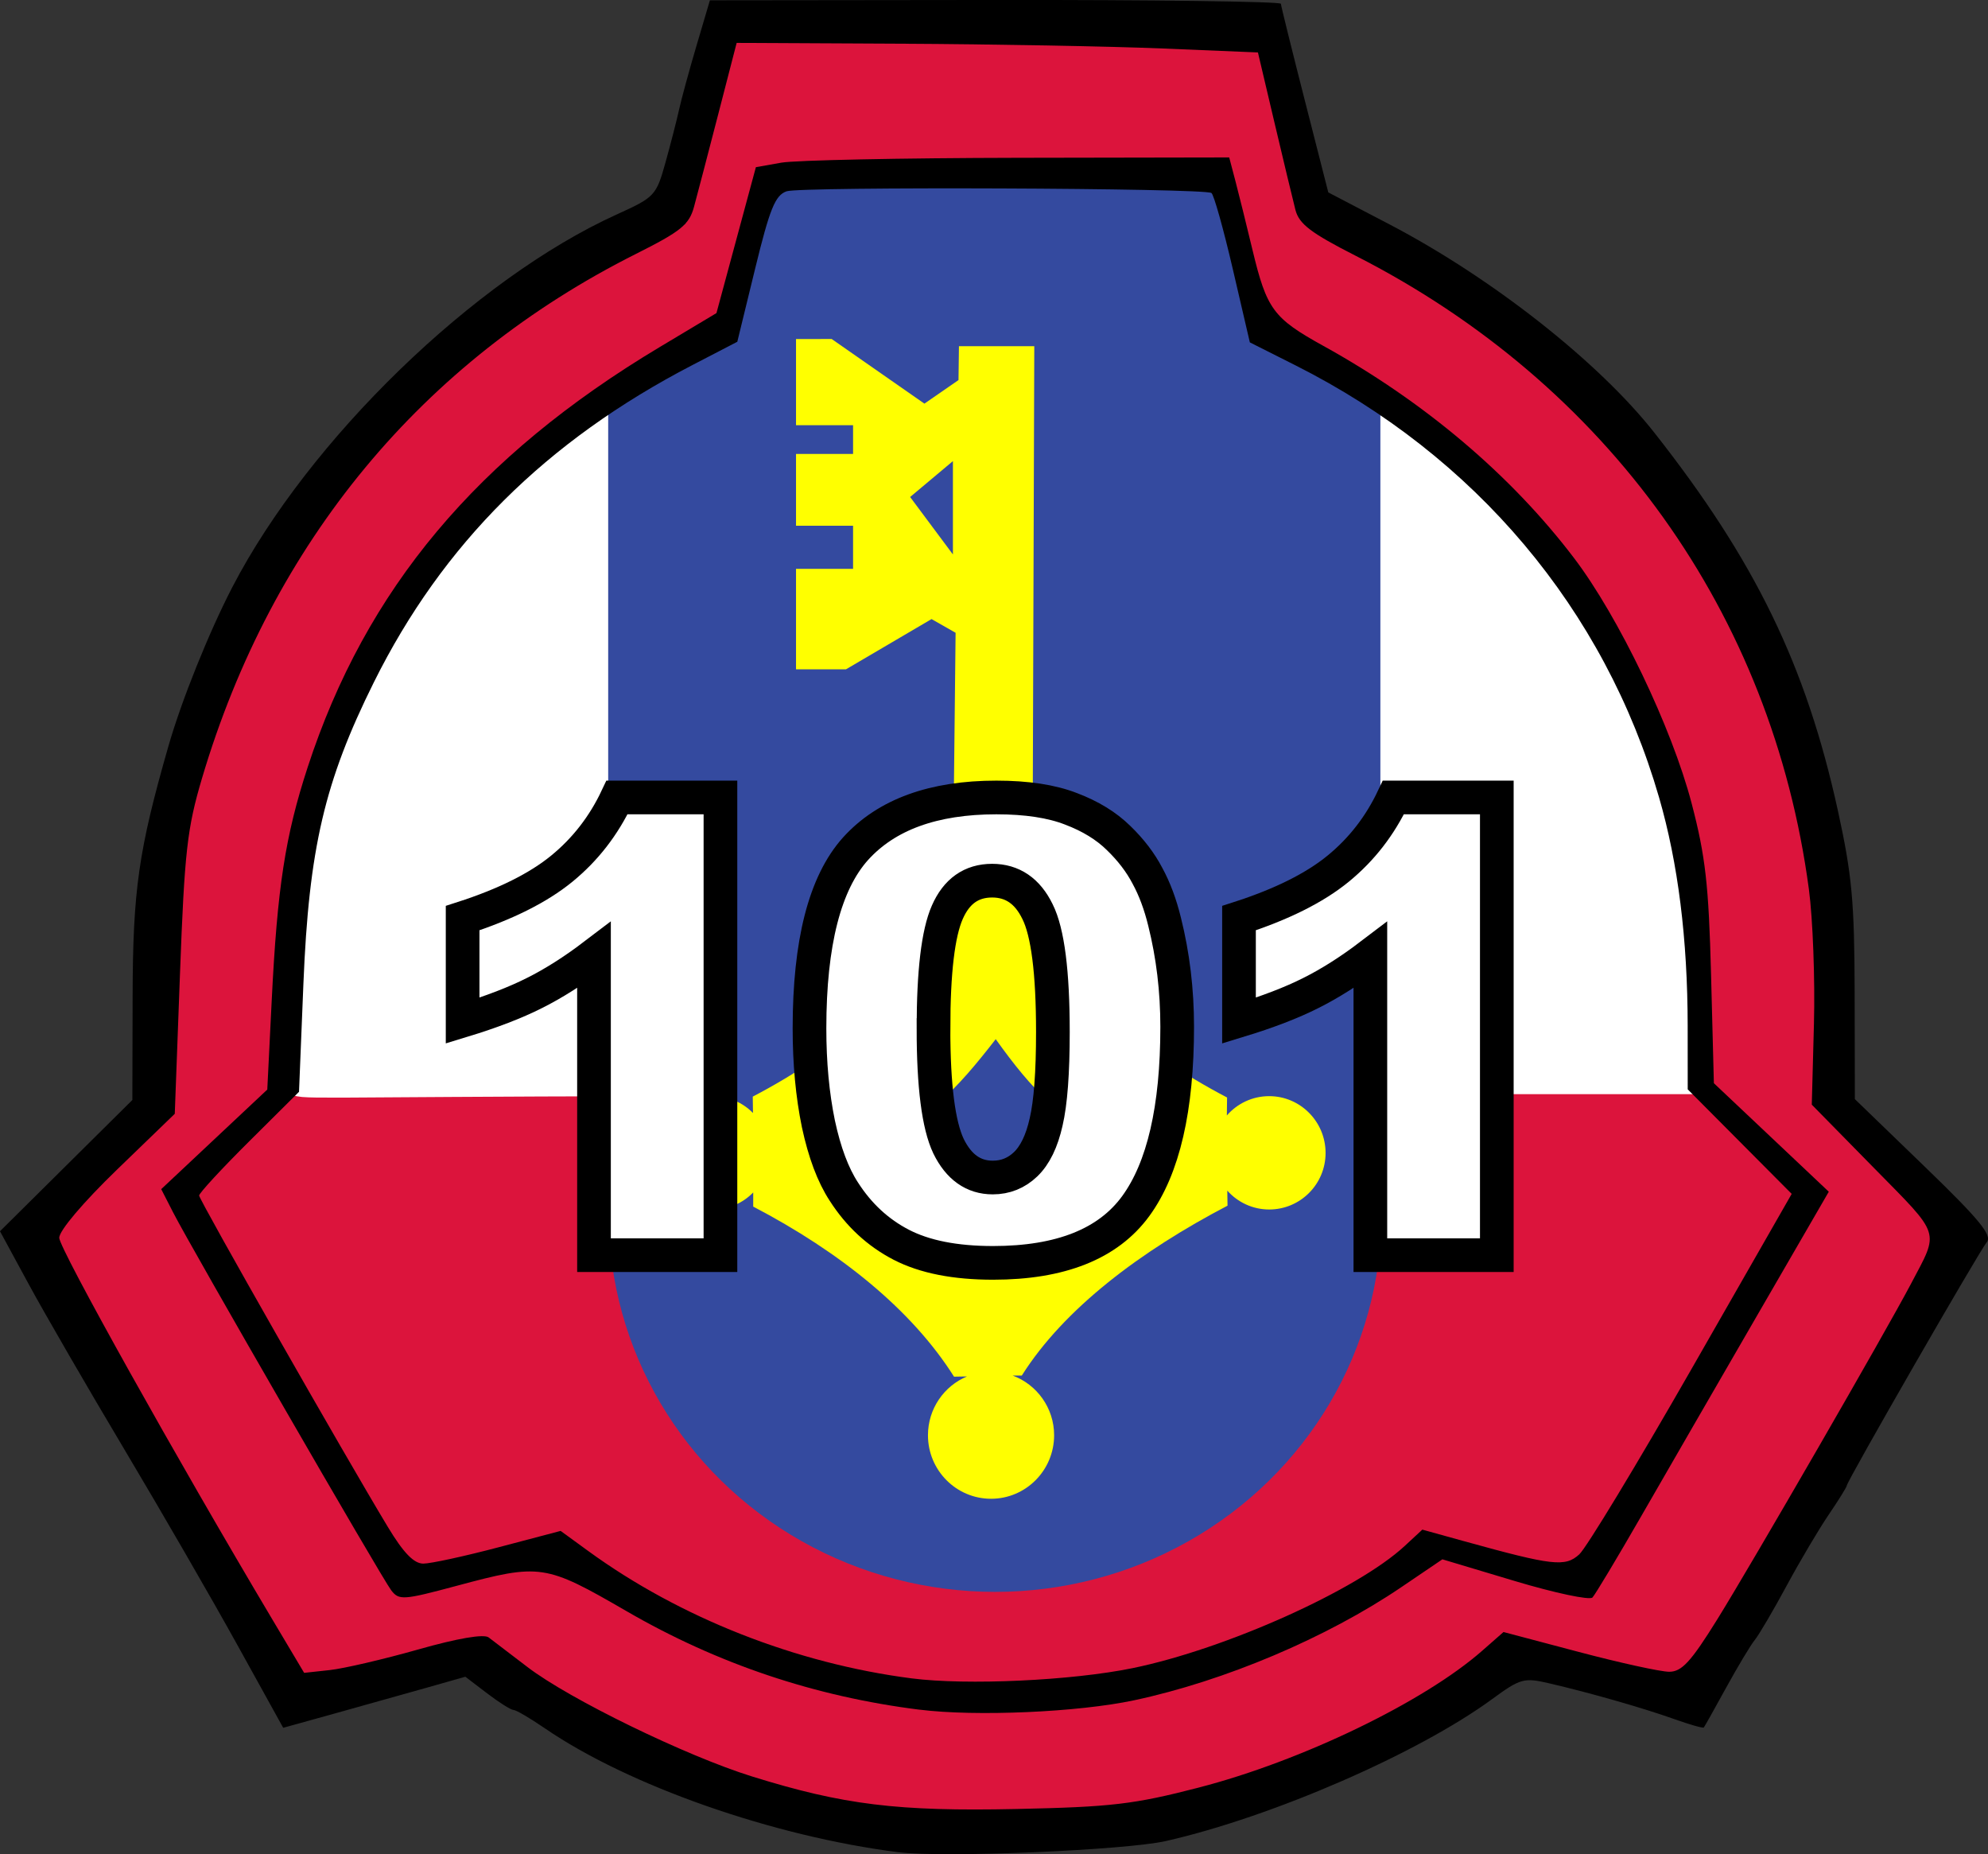
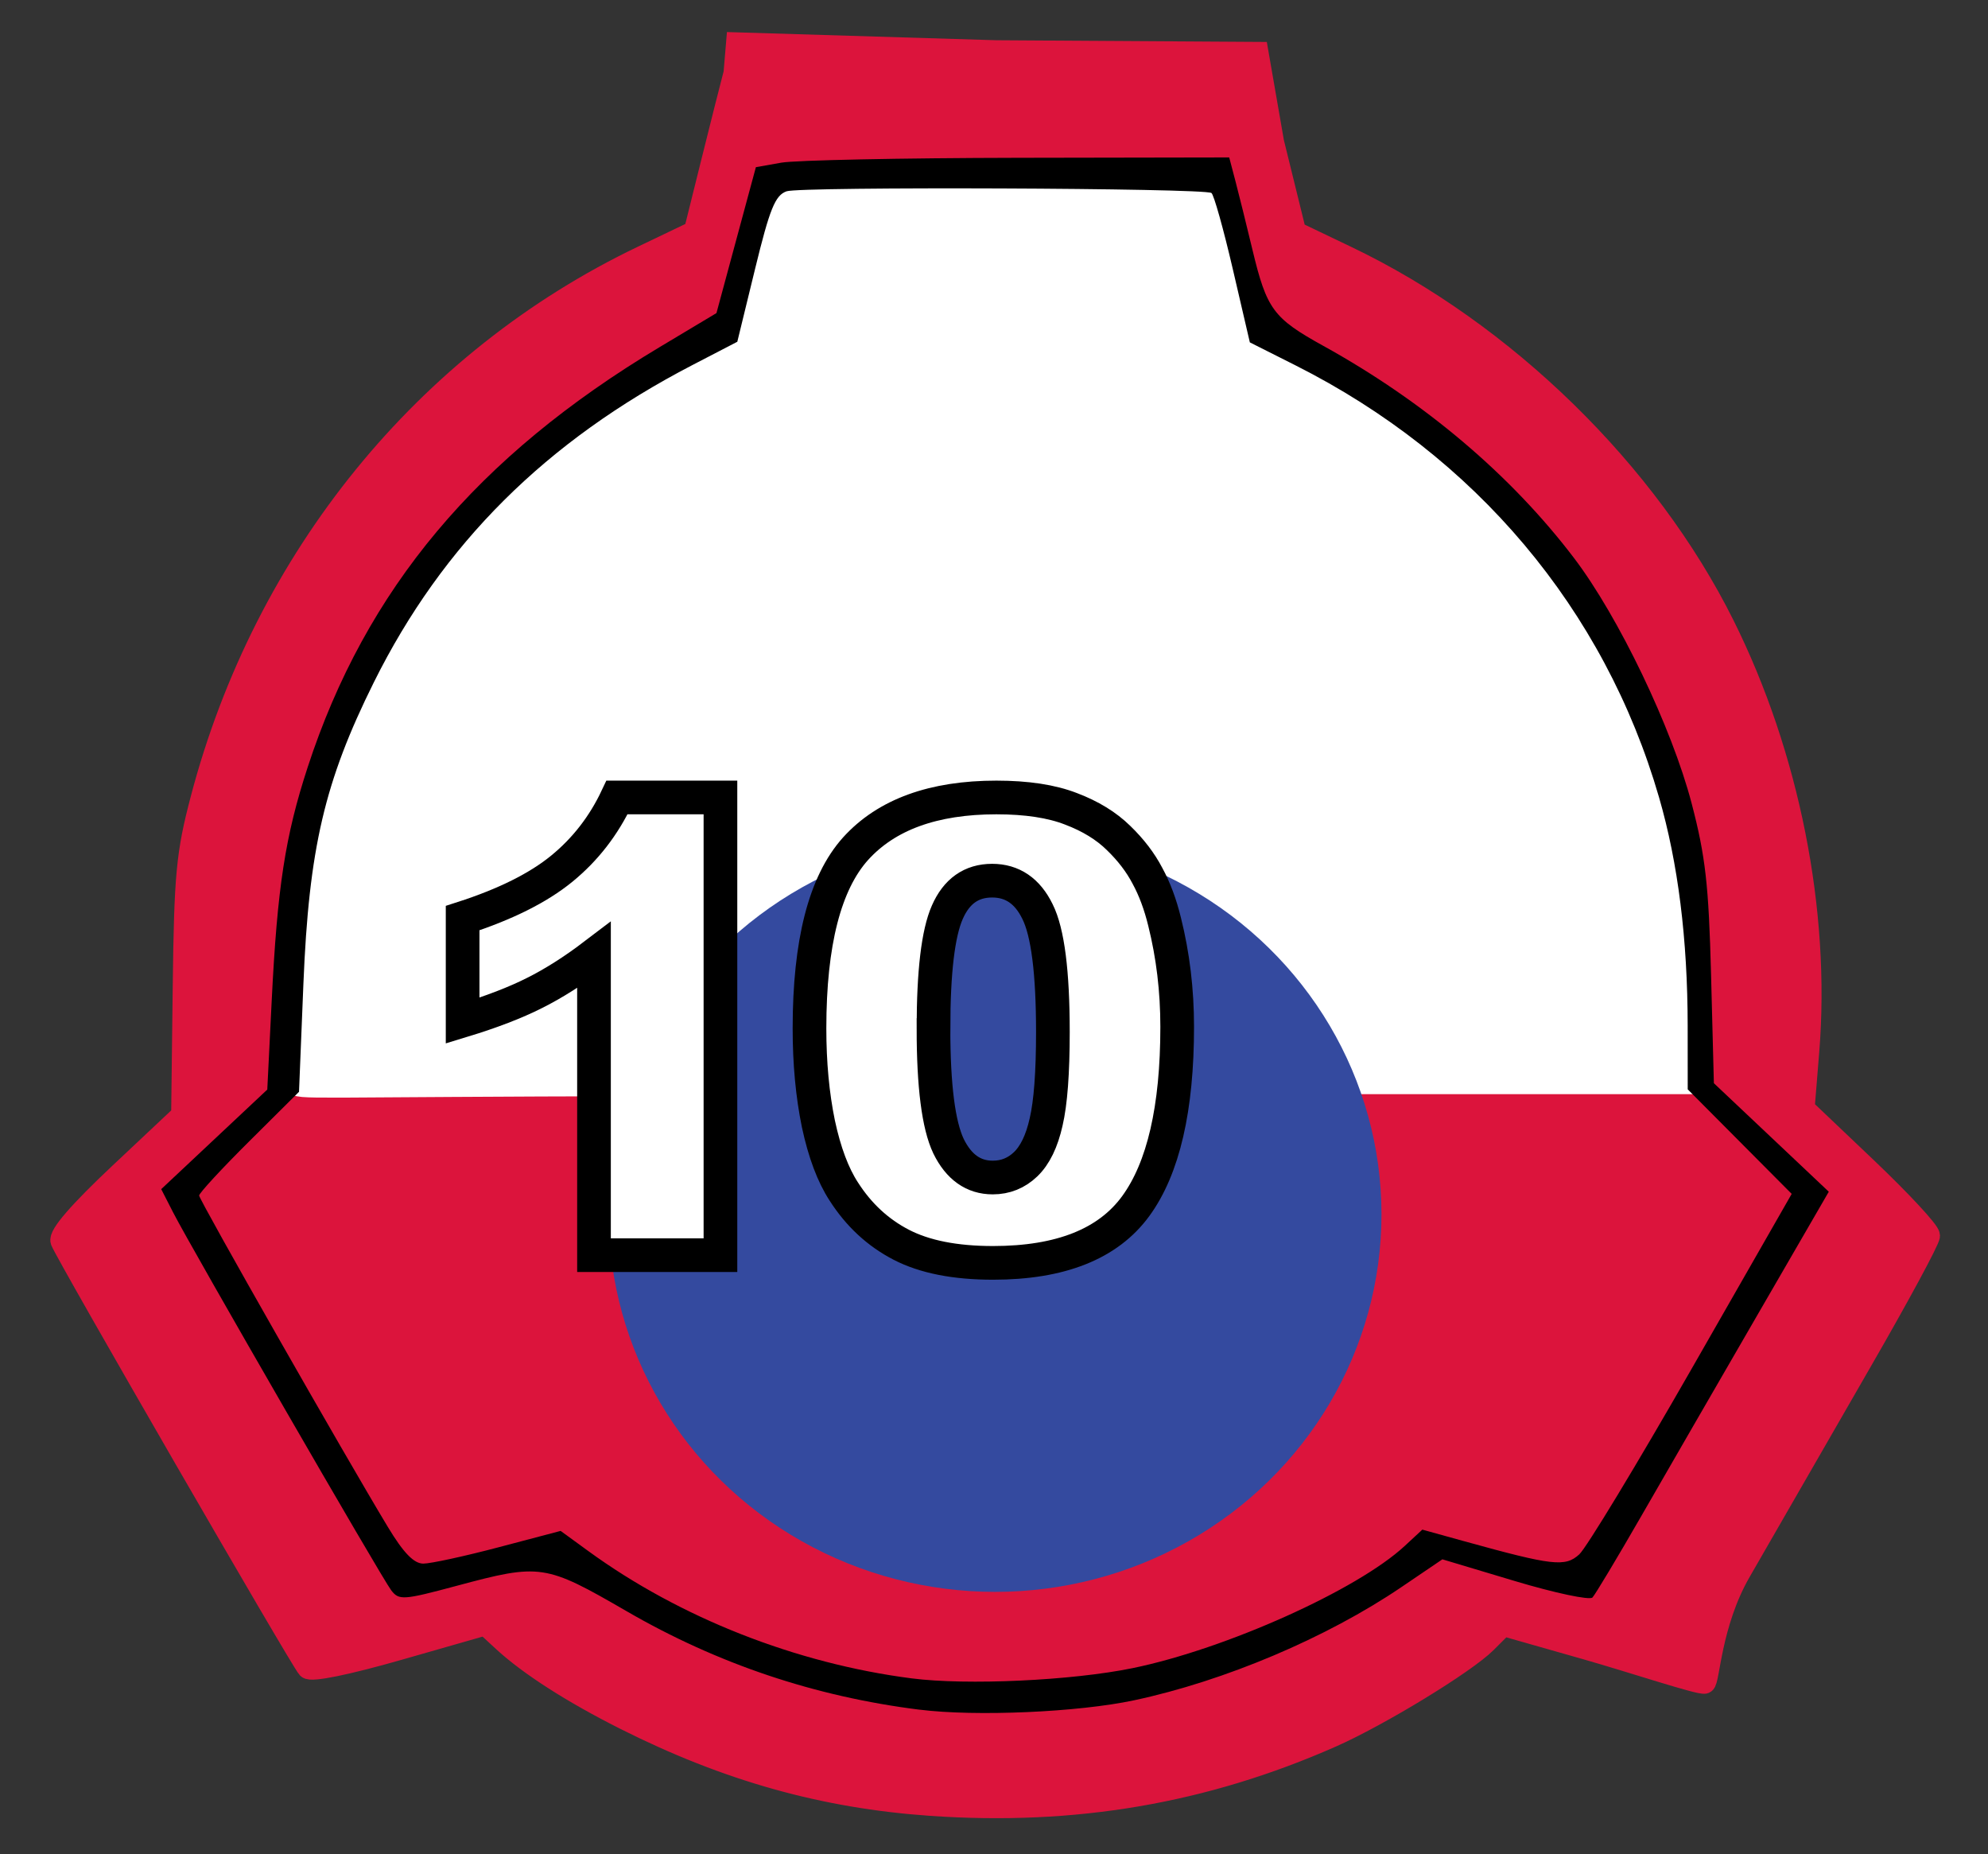
<svg xmlns="http://www.w3.org/2000/svg" id="svg1531" version="1.1" viewBox="0 0 133 124.025" height="124.025mm" width="133mm">
  <rect x="0" y="0" width="133" height="124.025" fill="#333333" stroke="none" />
  <title id="title2110">Site-PL-101</title>
  <defs id="defs1525">
    <clipPath id="clipPath8480" clipPathUnits="userSpaceOnUse">
      <path id="path8482" d="m 116.778,186.746 c -3.656,-0.632 -7.874,-1.963 -11.239,-3.547 -2.94,-1.384 -8.235,-4.919 -8.703,-5.81 -0.342,-0.65 -0.611,-0.64 -3.186,0.115 -7.088,2.078 -6.877,2.036 -7.378,1.46 -0.262,-0.301 -3.072,-5.381 -6.246,-11.288 -3.174,-5.907 -6.116,-11.376 -6.539,-12.154 l -0.768,-1.414 3.41,-3.651 3.41,-3.651 0.128,-7.43 c 0.104,-6.055 0.302,-8.114 1.066,-11.13 3.47,-13.688 11.647,-24.382 23.643,-30.918 l 3.244,-1.768 1.168,-4.822 c 0.642,-2.652 1.175,-4.97 1.183,-5.151 0.008,-0.181 6.294,-0.329 13.967,-0.329 h 13.952 l 1.201,5.145 1.201,5.145 3.599,1.978 c 9.329,5.129 16.172,12.676 20.467,22.572 3.018,6.956 4.184,13.075 4.059,21.309 l -0.084,5.517 3.356,3.423 c 1.846,1.883 3.356,3.58 3.356,3.772 0,0.192 -1.642,3.369 -3.649,7.061 -2.007,3.692 -4.871,8.98 -6.364,11.753 -4.07,7.555 -3.105,6.929 -8.191,5.319 -4.547,-1.439 -5.679,-1.634 -5.679,-0.977 0,0.218 -1.5,1.42 -3.332,2.672 -9.071,6.195 -20.304,8.654 -31.051,6.797 z" style="fill:#dc143c;fill-opacity:1;stroke:#dc143c;stroke-width:1.412;stroke-miterlimit:4;stroke-dasharray:none;stroke-opacity:1" />
    </clipPath>
  </defs>
  <g transform="translate(-115.685,-201.726)" id="layer1">
    <path id="path3840" d="m 177.951,322.477 c -7.163,-0.499 -13.618,-2.312 -20.428,-5.735 -3.572,-1.796 -6.443,-3.637 -8.194,-5.254 l -1.172,-1.082 -5.753,1.647 c -3.524,1.009 -5.902,1.494 -6.137,1.252 -0.445,-0.458 -16.139,-27.628 -16.497,-28.56 -0.156,-0.406 1.204,-1.979 3.917,-4.53 l 4.156,-3.907 0.104,-8.511 c 0.092,-7.564 0.225,-8.971 1.192,-12.646 4.237,-16.105 15.001,-29.335 29.523,-36.284 l 3.479,-1.665 1.117,-4.493 c 0.614,-2.471 1.307,-5.213 1.539,-6.094 l 0.17,-2.017 17.346,0.527 17.528,0.111 1.044,6.004 1.478,6.004 3.434,1.643 c 10.556,5.051 20.128,14.404 25.231,24.651 4.343,8.724 6.417,19.167 5.661,28.506 l -0.31,3.822 4.194,3.988 c 2.307,2.194 4.194,4.23 4.194,4.525 0,0.295 -2.032,4.058 -4.516,8.362 -2.484,4.304 -6.147,10.665 -8.14,14.136 -1.993,3.471 -2.069,7.31 -2.375,7.428 -0.306,0.117 -4.864,-1.402 -7.922,-2.272 l -5.56,-1.583 -1.139,1.139 c -1.387,1.387 -7.155,4.906 -10.354,6.317 -8.52,3.758 -17.214,5.24 -26.811,4.571 z m 13.549,-6.572 c 6.304,-1.378 13.204,-4.281 17.979,-7.564 l 2.802,-1.926 4.853,1.469 4.853,1.469 0.962,-1.202 c 0.529,-0.661 0.963,-1.364 0.964,-1.562 0.001,-0.198 0.355,-0.868 0.786,-1.49 0.431,-0.621 1.332,-2.183 2.001,-3.47 0.669,-1.287 1.449,-2.628 1.733,-2.979 0.284,-0.351 2.648,-4.373 5.253,-8.937 l 4.737,-8.299 -3.85,-3.648 -3.85,-3.648 v -5.886 c 0,-6.387 -0.652,-10.697 -2.418,-15.972 -4.026,-12.028 -12.625,-21.956 -24.06,-27.78 -1.806,-0.92 -3.37,-1.988 -3.476,-2.373 -0.106,-0.386 -0.717,-2.838 -1.357,-5.449 l -1.164,-4.748 -16.075,0.055 c -15.766,0.054 -16.08,0.072 -16.307,0.918 -0.127,0.475 -0.769,2.872 -1.425,5.327 l -1.193,4.464 -2.33,1.22 c -8.974,4.697 -17.215,12.606 -21.385,20.521 -4.234,8.036 -5.968,14.953 -6.021,24.019 l -0.034,5.745 -3.707,3.558 -3.707,3.558 1.099,2.168 c 0.604,1.193 3.155,5.624 5.667,9.848 2.513,4.224 5.453,9.307 6.534,11.297 1.081,1.99 2.135,3.873 2.343,4.185 0.306,0.46 1.324,0.303 5.364,-0.828 3.903,-1.092 5.141,-1.291 5.698,-0.912 1.073,0.73 7.766,4.6 9.24,5.344 2.347,1.183 8.215,2.903 12.646,3.706 5.146,0.932 12.041,0.851 16.846,-0.199 z" style="fill:#dc143c;fill-opacity:1;stroke:#dc143c;stroke-width:1.415;stroke-linecap:round;stroke-linejoin:miter;stroke-miterlimit:4;stroke-dasharray:none;stroke-opacity:1;paint-order:normal" />
    <path id="path3842" d="m 174.759,313.336 c -3.779,-0.613 -8.138,-1.906 -11.616,-3.444 -3.039,-1.344 -8.511,-4.775 -8.995,-5.641 -0.353,-0.631 -0.631,-0.622 -3.293,0.111 -7.326,2.018 -7.107,1.977 -7.625,1.417 -0.27,-0.292 -3.175,-5.224 -6.456,-10.958 -3.28,-5.735 -6.321,-11.044 -6.758,-11.799 l -0.794,-1.372 3.524,-3.544 3.524,-3.544 0.132,-7.213 c 0.108,-5.878 0.312,-7.878 1.102,-10.805 3.586,-13.289 12.037,-23.67 24.436,-30.016 l 3.353,-1.716 1.207,-4.681 c 0.664,-2.575 1.214,-4.825 1.222,-5.001 0.008,-0.176 6.505,-0.319 14.436,-0.319 h 14.42 l 1.241,4.995 1.241,4.995 3.72,1.921 c 9.642,4.979 16.715,12.306 21.153,21.913 3.12,6.753 4.324,12.693 4.195,20.687 l -0.086,5.356 3.468,3.324 c 1.908,1.828 3.468,3.476 3.468,3.662 0,0.186 -1.697,3.271 -3.771,6.854 -2.074,3.584 -5.034,8.718 -6.578,11.41 -4.206,7.335 -3.209,6.726 -8.465,5.164 -4.7,-1.397 -5.87,-1.586 -5.87,-0.949 0,0.212 -1.55,1.379 -3.444,2.594 -9.375,6.014 -20.985,8.401 -32.092,6.599 z" style="fill:#dc143c;fill-opacity:1;stroke:#dc143c;stroke-width:1.415;stroke-miterlimit:4;stroke-dasharray:none;stroke-opacity:1" />
    <path id="path4777" d="m 135.563,273.923 c 0,-0.218 0.356,-2.603 0.467,-5.138 0.434,-9.866 1.239,-13.956 3.89,-19.776 4.713,-10.346 11.555,-17.324 22.734,-23.188 l 2.357,-1.236 1.029,-4.136 c 0.566,-2.275 1.171,-4.409 1.345,-4.742 0.649,-1.242 -0.274,-1.169 14.59,-1.155 7.475,0.007 13.823,0.072 14.107,0.144 0.437,0.112 0.579,0.347 0.938,1.563 0.401,1.358 2.008,7.964 2.012,8.275 0.001,0.081 1.172,0.729 2.601,1.441 5.352,2.666 8.949,5.224 12.975,9.226 3.862,3.84 6.342,7.239 8.694,11.918 3.428,6.82 4.859,13.525 4.859,22.763 v 4.043 l -22.242,9e-5 c -12.233,5e-5 22.242,-9e-5 -46.168,0.131 -23.886,0.046 -24.191,0.263 -24.191,-0.133 z" style="fill:#ffffff;fill-opacity:1;stroke:#ffffff;stroke-width:1.976;stroke-linecap:round;stroke-linejoin:miter;stroke-miterlimit:4;stroke-dasharray:none;stroke-opacity:1;paint-order:normal" />
-     <path id="path3844" d="m 175.823,325.621 c -8.399,-1.058 -18.086,-4.451 -23.697,-8.3 -0.978,-0.671 -1.918,-1.221 -2.088,-1.221 -0.17,0 -0.964,-0.5 -1.765,-1.111 l -1.456,-1.111 -2.627,0.746 c -1.445,0.41 -4.186,1.179 -6.092,1.708 l -3.466,0.962 -3.099,-5.598 c -1.704,-3.079 -5.098,-8.949 -7.541,-13.046 -2.443,-4.096 -5.312,-9.05 -6.375,-11.008 l -1.933,-3.561 4.428,-4.39 4.428,-4.39 0.017,-6.945 c 0.017,-7.113 0.395,-9.746 2.399,-16.733 0.876,-3.053 2.711,-7.615 4.281,-10.64 5.121,-9.866 16.202,-20.603 25.713,-24.914 2.533,-1.148 2.64,-1.262 3.252,-3.458 0.348,-1.249 0.759,-2.845 0.912,-3.547 0.154,-0.702 0.681,-2.636 1.172,-4.297 l 0.892,-3.02 19.09,-0.022 c 10.499,-0.012 19.099,0.102 19.11,0.254 0.011,0.152 0.729,3.053 1.596,6.447 l 1.576,6.171 4.076,2.128 c 6.853,3.578 14.006,9.201 17.744,13.951 6.742,8.565 10.138,15.554 12.266,25.245 0.948,4.317 1.115,6.117 1.127,12.194 l 0.014,7.129 4.653,4.495 c 3.687,3.562 4.553,4.615 4.172,5.074 -0.517,0.623 -9.367,16.008 -9.367,16.284 0,0.091 -0.544,0.967 -1.209,1.945 -0.665,0.978 -1.933,3.12 -2.817,4.758 -0.885,1.639 -1.841,3.266 -2.125,3.617 -0.284,0.351 -1.146,1.787 -1.917,3.192 -0.77,1.404 -1.443,2.603 -1.494,2.664 -0.052,0.061 -0.938,-0.19 -1.969,-0.558 -2.089,-0.745 -5.619,-1.755 -8.367,-2.394 -1.702,-0.395 -1.932,-0.332 -3.83,1.057 -4.977,3.641 -14.692,7.867 -21.809,9.488 -2.718,0.619 -14.873,1.131 -17.875,0.753 z m 20.068,-4.332 c 6.869,-1.773 15.05,-5.721 18.948,-9.143 l 1.433,-1.258 5.023,1.329 c 2.762,0.731 5.49,1.329 6.062,1.329 0.842,0 1.454,-0.667 3.22,-3.511 2.321,-3.736 11.274,-19.243 12.961,-22.45 1.895,-3.6 2.047,-3.126 -2.487,-7.741 l -4.155,-4.23 0.144,-5.399 c 0.079,-2.969 -0.073,-7.027 -0.339,-9.016 -2.46,-18.432 -13.448,-33.779 -30.333,-42.371 -2.98,-1.516 -3.775,-2.122 -4.017,-3.061 -0.165,-0.644 -0.798,-3.277 -1.405,-5.852 l -1.104,-4.681 -6.37,-0.264 c -3.504,-0.145 -11.35,-0.289 -17.437,-0.319 l -11.067,-0.055 -1.237,4.788 c -0.681,2.633 -1.408,5.413 -1.616,6.177 -0.325,1.193 -0.872,1.637 -3.868,3.14 -14.327,7.187 -24.367,19.311 -29.046,35.074 -0.998,3.363 -1.17,4.893 -1.477,13.128 l -0.347,9.322 -3.865,3.735 c -2.253,2.178 -3.865,4.078 -3.865,4.559 0,0.715 7.832,14.736 14.273,25.553 l 2.112,3.547 1.714,-0.186 c 0.943,-0.102 3.604,-0.722 5.914,-1.377 2.642,-0.75 4.391,-1.049 4.714,-0.808 0.282,0.211 1.451,1.103 2.597,1.981 2.793,2.14 10.606,5.946 15.037,7.324 6.092,1.895 9.732,2.342 17.689,2.172 6.354,-0.136 7.839,-0.31 12.195,-1.435 z" style="fill:#000000;fill-opacity:1;stroke:none;stroke-width:0.426;stroke-opacity:1" />
    <g clip-path="url(#clipPath8480)" style="fill:#344a9f;fill-rule:evenodd;stroke-linejoin:round" id="g6989" transform="matrix(1.034,0,0,1.01,54.063,126.383)">
-       <rect id="rect6985" style="stroke-width:0.075;paint-order:stroke fill markers" stop-color="#000000" height="71.608" width="49.962" y="83.249" x="98.946" />
      <circle id="circle6987" style="stroke-width:0.067;paint-order:stroke fill markers" stop-color="#000000" r="25" cy="155.02" cx="123.98" />
    </g>
    <path id="path3850" d="m 177.205,316.083 c -7.001,-0.875 -13.52,-3.066 -19.598,-6.587 -5.446,-3.155 -5.767,-3.203 -11.362,-1.701 -3.583,0.962 -3.866,0.982 -4.386,0.304 -0.632,-0.823 -13.364,-22.878 -14.588,-25.27 l -0.8,-1.564 3.548,-3.33 3.548,-3.33 0.296,-5.958 c 0.376,-7.579 0.904,-11.005 2.405,-15.6 3.89,-11.915 11.33,-20.792 23.558,-28.11 l 3.791,-2.269 1.319,-4.88 1.319,-4.88 1.699,-0.301 c 0.935,-0.166 8.06,-0.312 15.833,-0.326 l 14.134,-0.025 0.42,1.596 c 0.231,0.878 0.741,2.937 1.134,4.575 0.957,3.991 1.392,4.581 4.75,6.437 6.747,3.729 12.542,8.633 16.761,14.182 2.991,3.935 6.543,11.34 7.87,16.407 0.929,3.547 1.145,5.461 1.302,11.491 l 0.188,7.235 3.844,3.629 3.844,3.629 -4.799,8.287 c -2.639,4.558 -6.121,10.585 -7.737,13.394 -1.616,2.809 -3.09,5.266 -3.275,5.461 -0.185,0.195 -2.519,-0.3 -5.188,-1.1 l -4.852,-1.454 -2.752,1.866 c -4.994,3.385 -11.809,6.27 -17.871,7.563 -3.748,0.8 -10.585,1.099 -14.355,0.627 z m 14.256,-2.78 c 6.235,-1.281 15.028,-5.229 18.203,-8.173 l 1.177,-1.091 2.813,0.779 c 5.919,1.638 6.74,1.732 7.685,0.877 0.474,-0.429 3.866,-6.03 7.537,-12.446 l 6.676,-11.667 -3.478,-3.496 -3.478,-3.496 -0.003,-4.247 c -0.005,-5.805 -0.642,-10.889 -1.915,-15.281 -3.647,-12.584 -12.27,-22.828 -24.327,-28.9 l -3.05,-1.536 -1.141,-4.907 c -0.628,-2.699 -1.271,-4.987 -1.429,-5.085 -0.537,-0.332 -27.5,-0.438 -28.424,-0.112 -0.761,0.268 -1.125,1.166 -2.107,5.194 l -1.188,4.87 -3,1.556 c -9.8,5.083 -16.72,11.974 -21.319,21.228 -3.296,6.633 -4.342,11.114 -4.71,20.173 l -0.293,7.211 -3.341,3.321 c -1.838,1.827 -3.341,3.455 -3.341,3.617 0,0.29 9.717,17.352 12.628,22.173 1.045,1.731 1.739,2.447 2.37,2.447 0.491,0 2.758,-0.492 5.039,-1.094 l 4.147,-1.094 1.846,1.344 c 6.13,4.463 13.903,7.524 21.636,8.52 3.695,0.476 10.719,0.15 14.787,-0.685 z" style="fill:#000000;fill-opacity:1;stroke:none;stroke-width:0.426;stroke-opacity:1" />
-     <path style="fill:#ffff00;fill-rule:evenodd;stroke-width:0.986" id="path6991" d="m 168.94,224.403 v 5.764 h 3.817 v 1.921 h -3.817 v 4.803 h 3.817 v 2.882 h -3.817 v 6.724 h 3.34 l 5.726,-3.362 1.61,0.916 -0.179,16.481 c -0.314,-0.28 -0.726,-0.45 -1.178,-0.45 -0.981,0 -1.774,0.798 -1.774,1.786 0,0.988 0.793,1.786 1.774,1.786 0.428,0 0.826,-0.137 1.133,-0.39 -0.052,0.082 -0.158,0.233 -0.253,0.33 l -0.015,0.015 c -0.016,0.014 -0.045,0.035 -0.06,0.045 -0.011,0.009 -0.033,0.023 -0.045,0.03 -0.005,0.002 -0.025,0.012 -0.03,0.015 -8e-4,0 -0.013,8e-5 -0.015,0 -8e-4,1.2e-4 -0.012,3e-5 -0.015,0 -2.833,4.491 -7.118,8.348 -12.913,11.377 0.007,0.439 0.01,0.749 0.015,1.096 -0.683,-0.696 -1.636,-1.126 -2.684,-1.126 -2.08,0 -3.772,1.704 -3.772,3.798 0,2.093 1.693,3.783 3.772,3.783 1.056,0 2.015,-0.435 2.699,-1.141 -0.002,0.273 7.9e-4,0.582 0,0.946 5.795,3.03 10.602,6.887 13.435,11.377 0.342,-0.002 0.624,-0.013 0.865,-0.015 -1.532,0.637 -2.609,2.162 -2.609,3.933 0,2.344 1.891,4.248 4.22,4.248 2.329,0 4.22,-1.904 4.22,-4.248 0,-1.831 -1.158,-3.397 -2.773,-3.993 0.184,-0.002 0.383,0.002 0.611,0 2.833,-4.491 7.967,-8.333 13.763,-11.363 -0.007,-0.383 -0.009,-0.716 -0.015,-1.006 0.69,0.773 1.69,1.261 2.803,1.261 2.08,0 3.772,-1.689 3.772,-3.783 0,-2.093 -1.693,-3.798 -3.772,-3.798 -1.129,0 -2.142,0.498 -2.833,1.291 0.005,-0.362 0.007,-0.723 0.015,-1.201 -5.795,-3.03 -10.064,-6.872 -12.898,-11.363 l -0.179,-0.585 c 0.316,0.289 0.733,0.465 1.193,0.465 0.981,0 1.774,-0.798 1.774,-1.786 0,-0.988 -0.793,-1.786 -1.774,-1.786 -0.429,0 -0.826,0.15 -1.133,0.405 l 0.119,-35.604 h -5.04 l -0.03,2.267 -2.281,1.576 -6.203,-4.323 z m 10.497,8.165 v 6.244 l -2.863,-3.843 z m 2.863,38.665 c 2.45,3.415 4.333,5.447 8.38,7.25 0.181,0.071 0.479,0.18 0.805,0.3 0.384,0.124 0.895,0.272 1.551,0.495 -5.743,1.956 -7.856,4.031 -10.855,8.045 -2.999,-4.014 -5.112,-6.09 -10.855,-8.045 0.656,-0.223 1.167,-0.372 1.551,-0.495 0.004,-0.002 0.025,-0.012 0.03,-0.015 8e-4,5e-5 0.014,-1.6e-4 0.015,0 0.003,-2e-5 0.014,-8e-5 0.015,0 0.306,-0.113 0.575,-0.218 0.746,-0.285 4.051,-1.802 5.966,-3.835 8.618,-7.25 z" />
    <g transform="matrix(0.265,0,0,0.265,115.685,201.726)" id="text4803" style="font-style:normal;font-variant:normal;font-weight:normal;font-stretch:normal;font-size:158.691px;line-height:1.25;font-family:Arial;-inkscape-font-specification:Arial;font-variant-ligatures:normal;font-variant-caps:normal;font-variant-numeric:normal;font-feature-settings:normal;text-align:start;letter-spacing:0px;word-spacing:0px;writing-mode:lr-tb;text-anchor:start;fill:#ffffff;fill-opacity:1;stroke:#000000;stroke-width:8.501" aria-label="101">
      <path id="path6164" style="font-style:normal;font-variant:normal;font-weight:900;font-stretch:normal;font-family:Arial;-inkscape-font-specification:'Arial Heavy';fill:#ffffff;stroke:#000000;stroke-width:8.501" d="m 181.882,201.285 v 115.531 h -31.924 v -75.704 q -7.749,5.889 -15.032,9.531 -7.206,3.642 -18.132,6.974 v -25.88 q 16.117,-5.192 25.028,-12.475 8.911,-7.284 13.947,-17.977 z" />
      <path id="path6166" style="font-style:normal;font-variant:normal;font-weight:900;font-stretch:normal;font-family:Arial;-inkscape-font-specification:'Arial Heavy';fill:#ffffff;stroke:#000000;stroke-width:8.501" d="m 204.363,259.555 q 0,-32.389 11.623,-45.329 11.7,-12.94 35.566,-12.94 11.468,0 18.829,2.867 7.361,2.789 12.01,7.361 4.649,4.494 7.284,9.531 2.712,4.959 4.339,11.623 3.177,12.708 3.177,26.5 0,30.917 -10.461,45.252 -10.461,14.335 -36.031,14.335 -14.335,0 -23.168,-4.572 -8.833,-4.572 -14.49,-13.405 -4.107,-6.276 -6.431,-17.124 -2.247,-10.925 -2.247,-24.098 z m 31.304,0.077 q 0,21.696 3.797,29.677 3.874,7.904 11.158,7.904 4.804,0 8.291,-3.332 3.564,-3.409 5.192,-10.693 1.705,-7.284 1.705,-22.703 0,-22.626 -3.874,-30.374 -3.797,-7.826 -11.468,-7.826 -7.826,0 -11.313,7.981 -3.487,7.904 -3.487,29.367 z" />
-       <path id="path6168" style="font-style:normal;font-variant:normal;font-weight:900;font-stretch:normal;font-family:Arial;-inkscape-font-specification:'Arial Heavy';fill:#ffffff;stroke:#000000;stroke-width:8.501" d="m 377.883,201.285 v 115.531 h -31.924 v -75.704 q -7.749,5.889 -15.032,9.531 -7.206,3.642 -18.132,6.974 v -25.88 q 16.117,-5.192 25.028,-12.475 8.911,-7.284 13.947,-17.977 z" />
    </g>
  </g>
</svg>